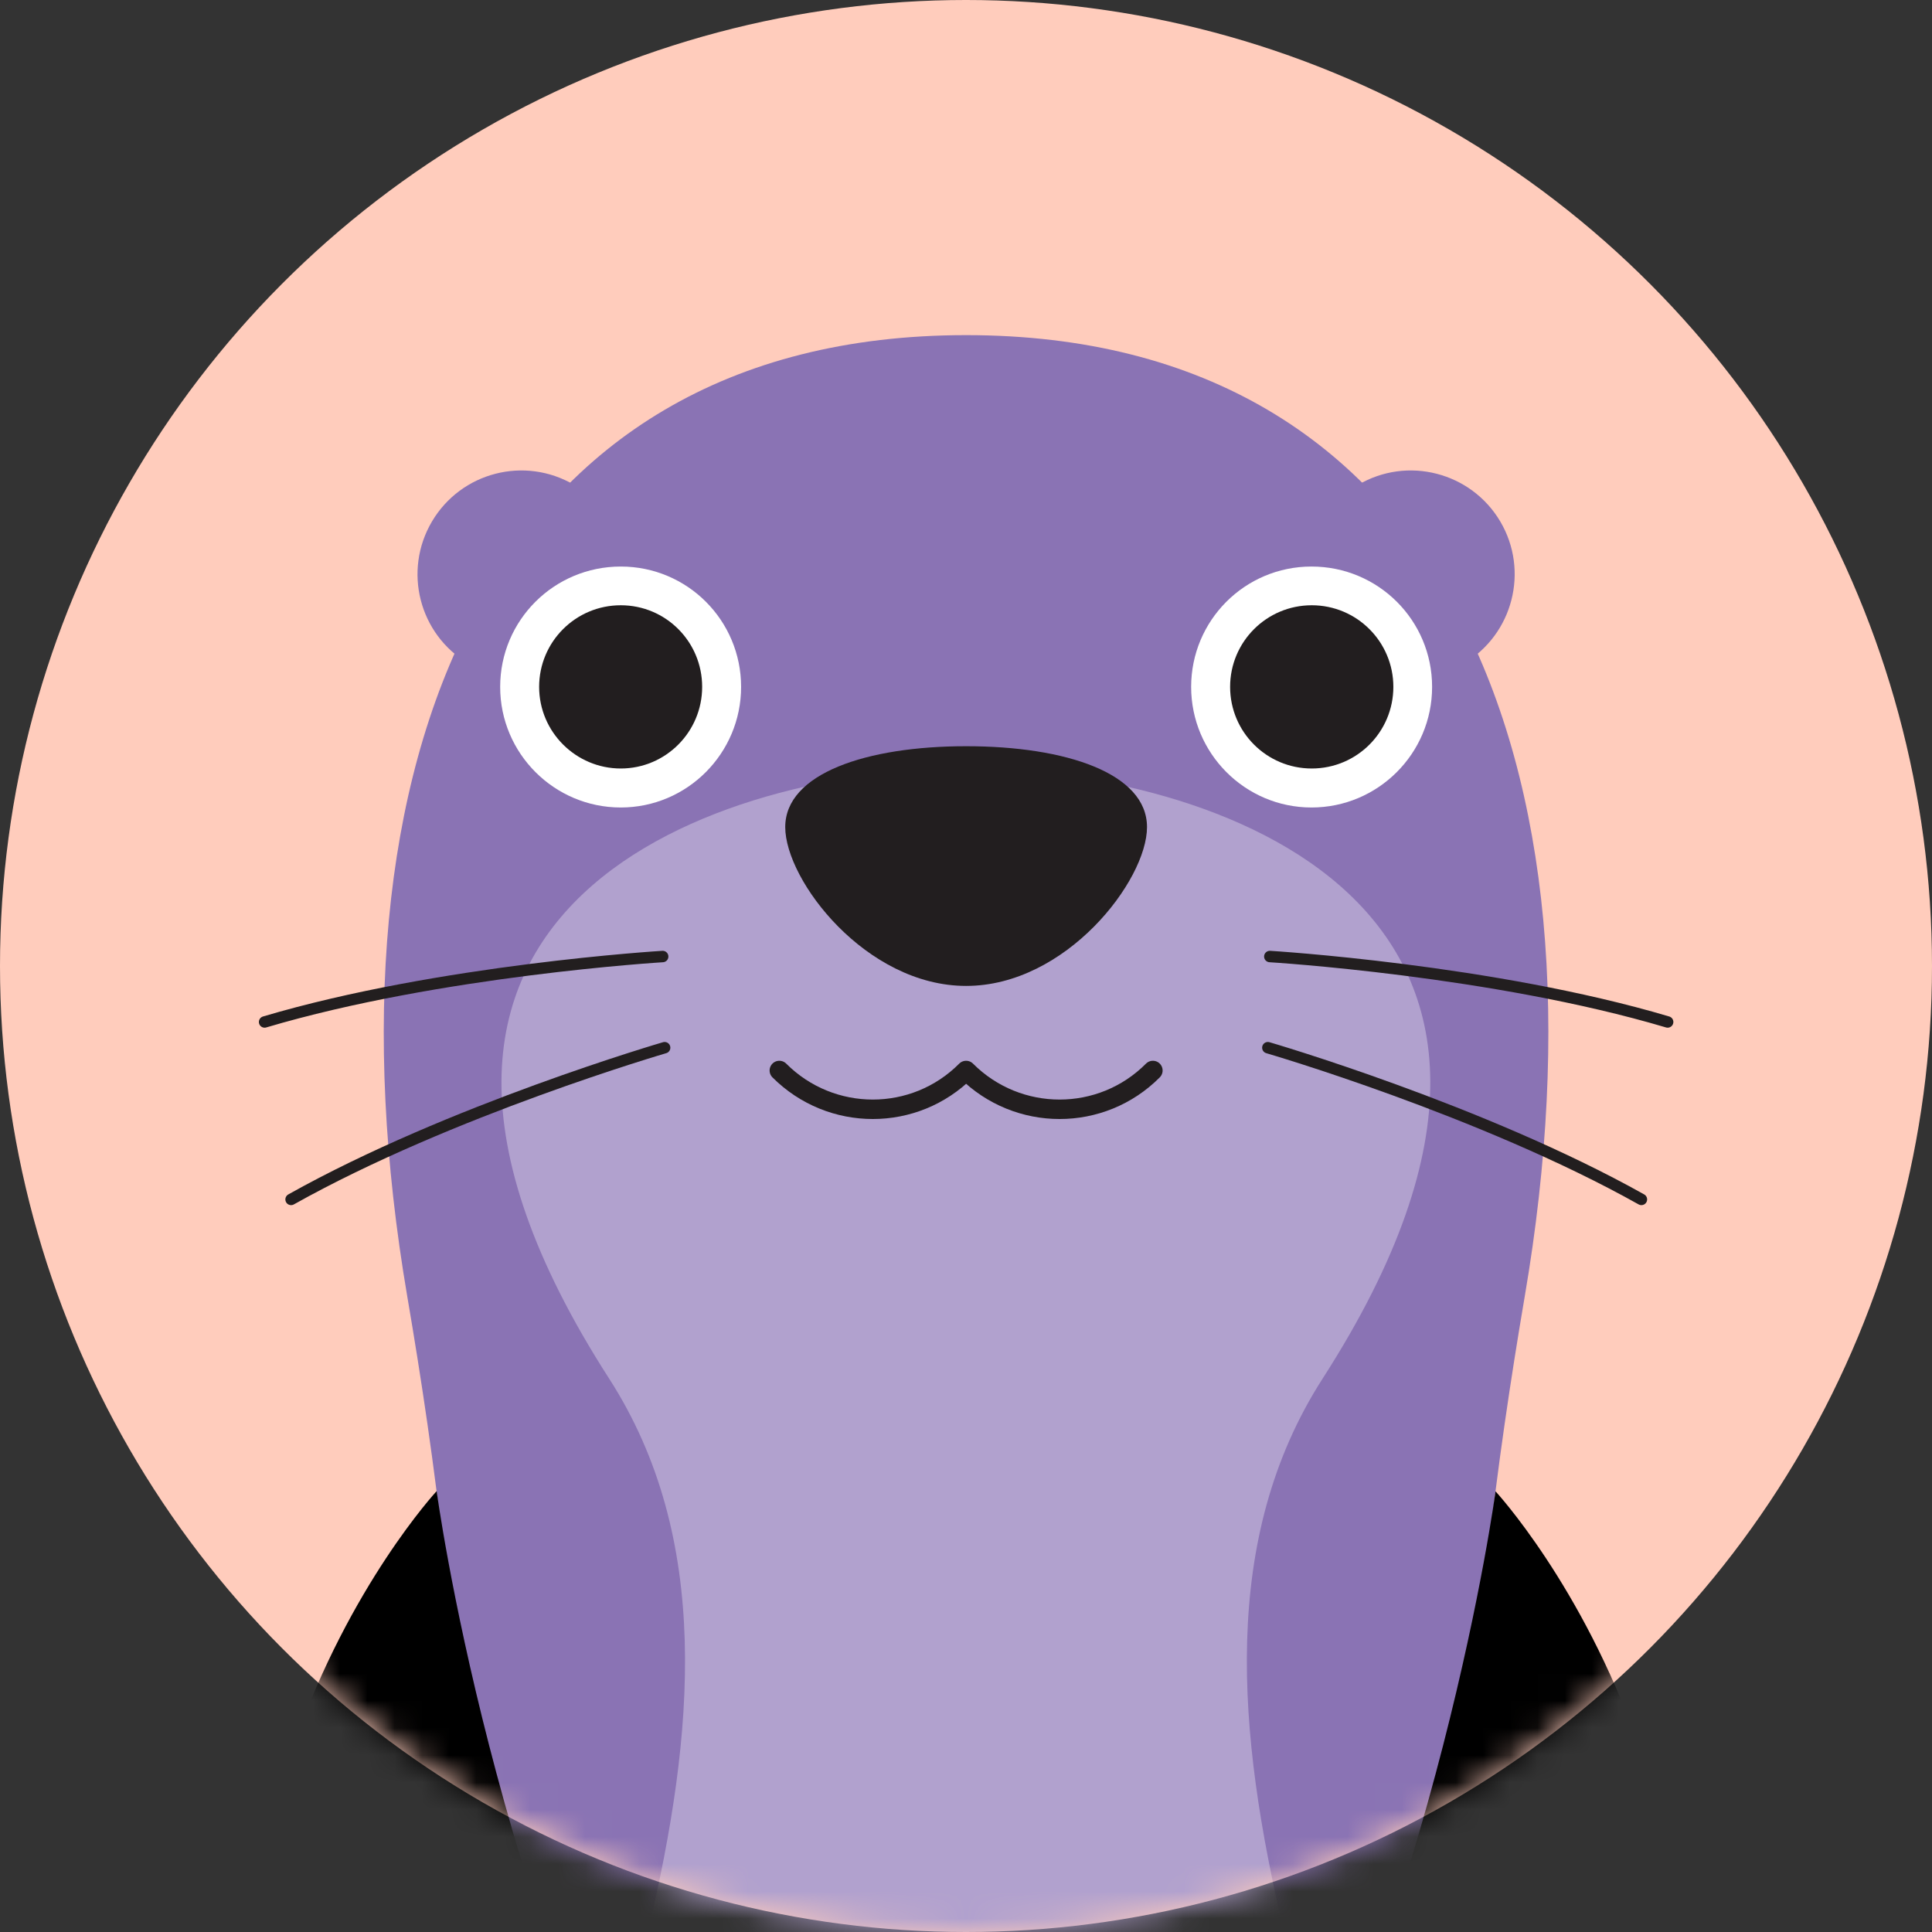
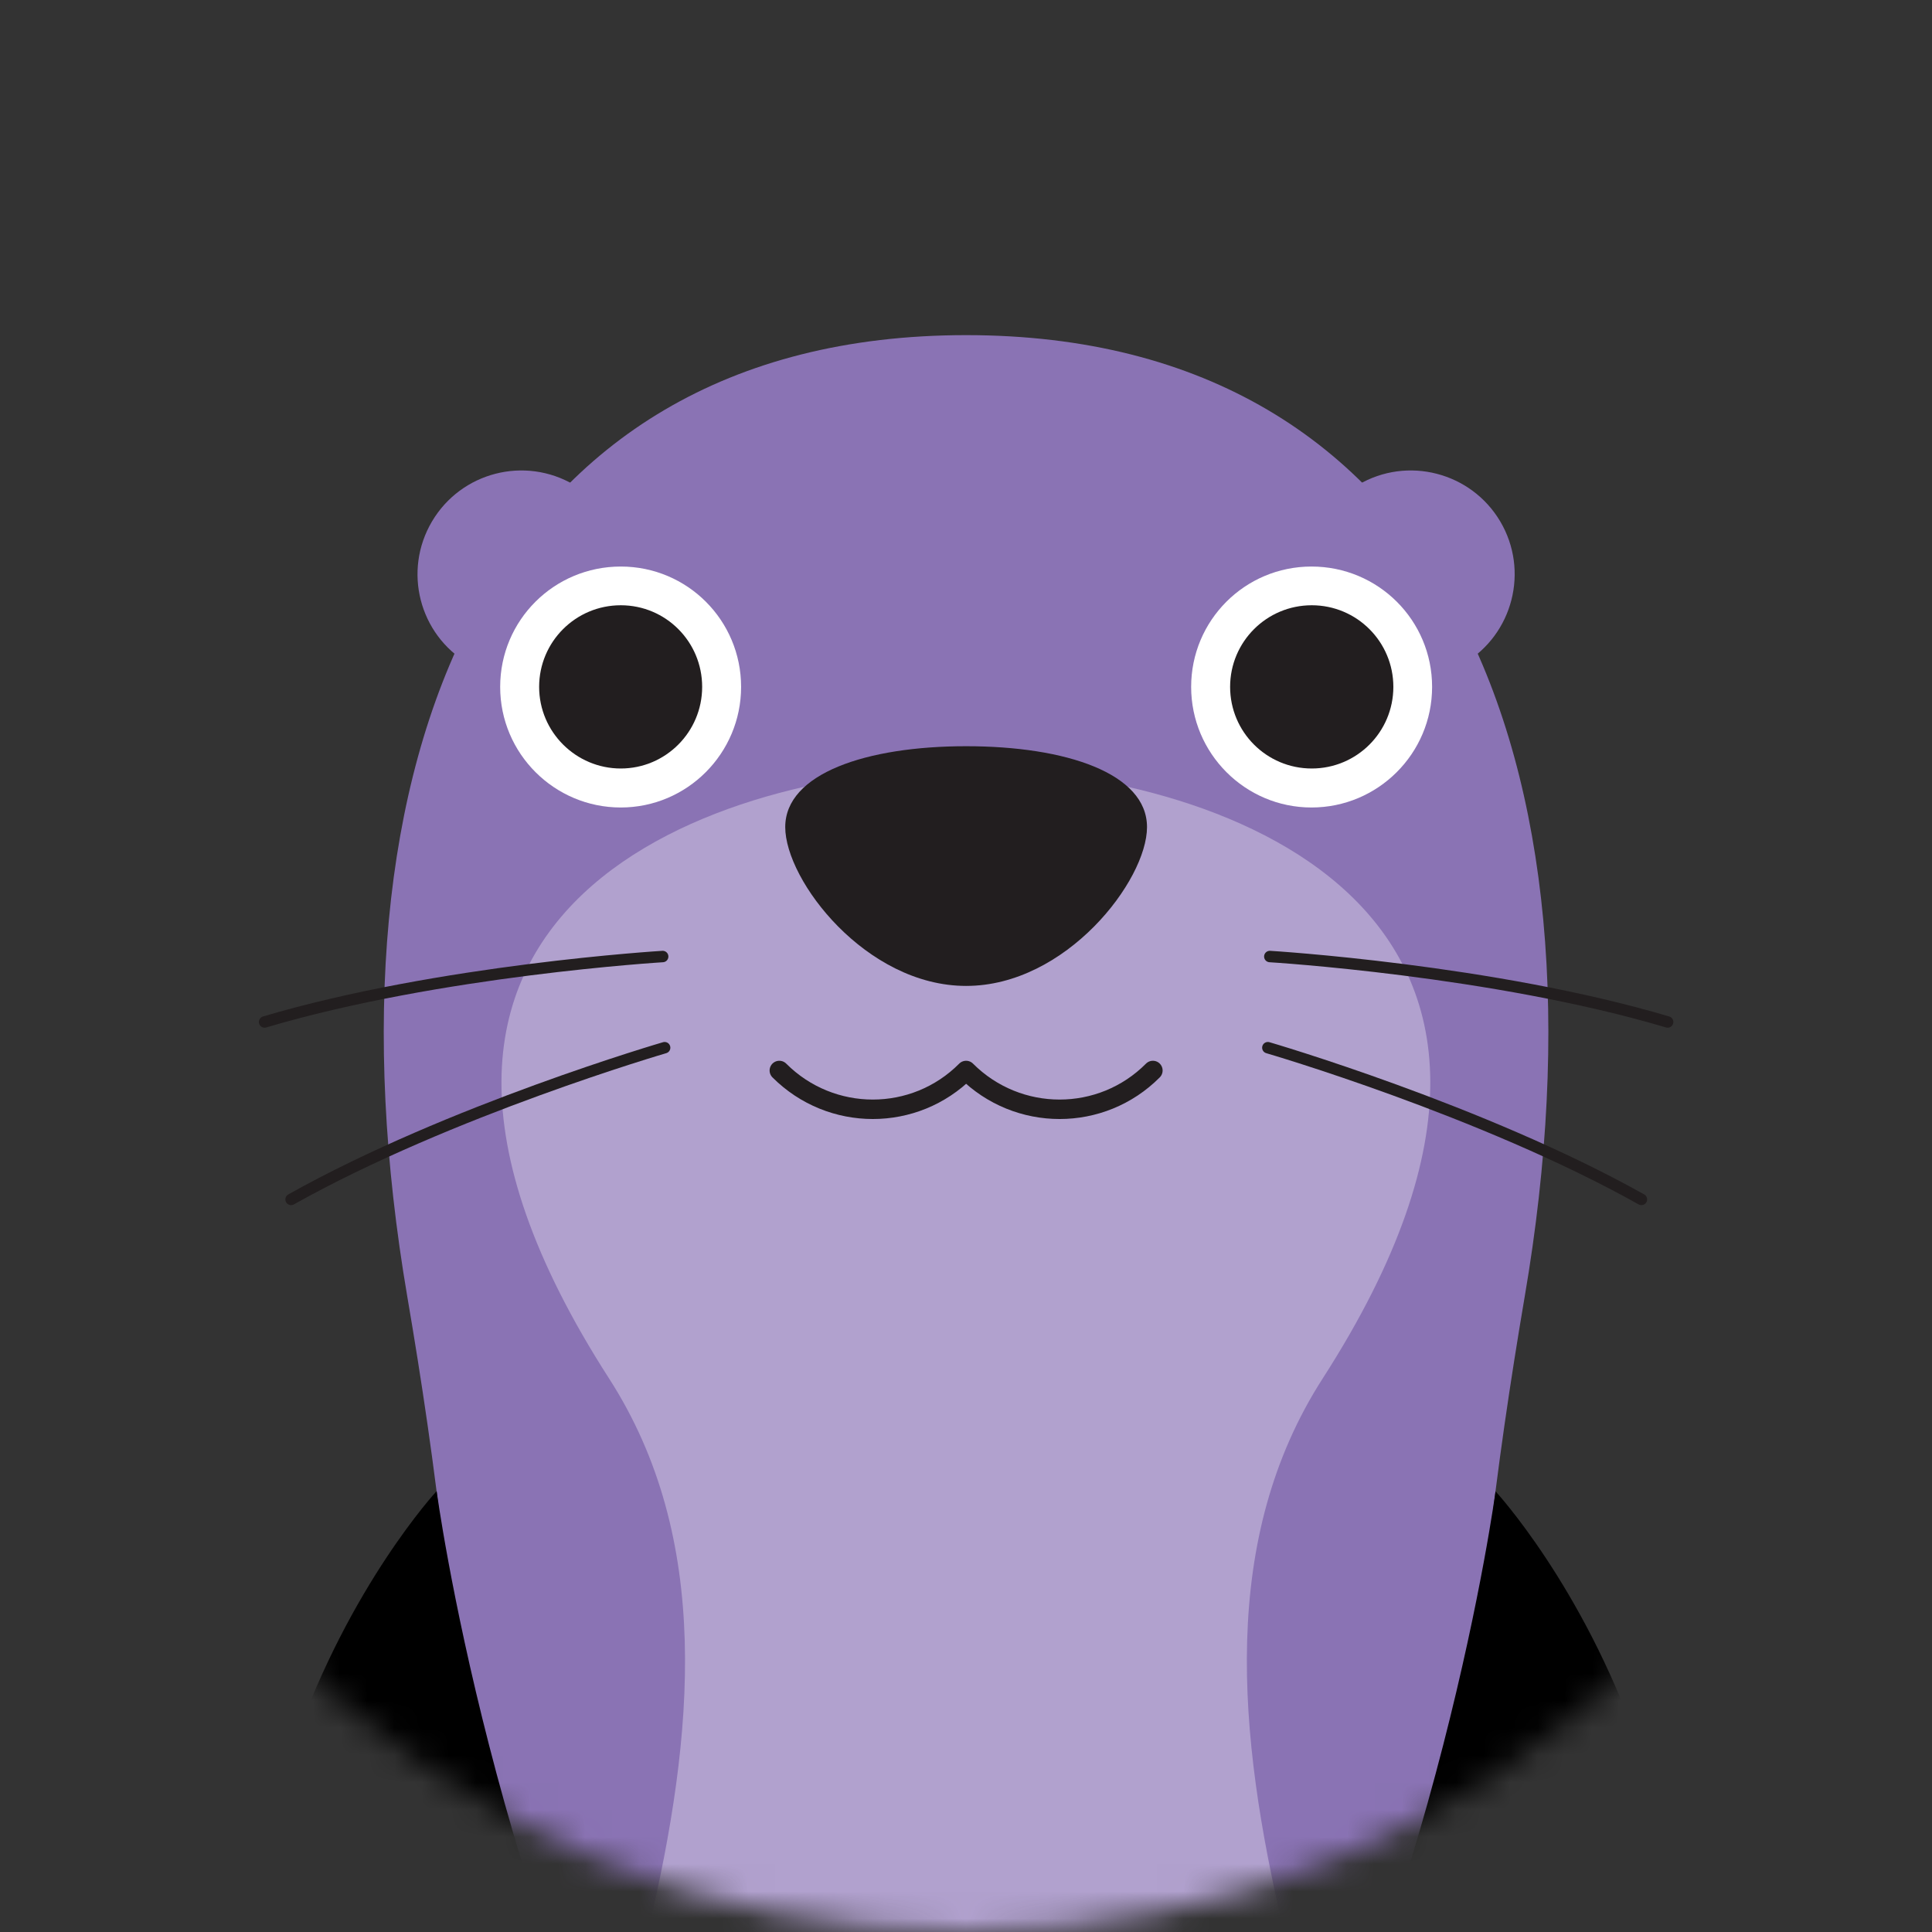
<svg xmlns="http://www.w3.org/2000/svg" width="71" height="71" viewBox="0 0 71 71" fill="none">
  <rect x="0" y="0" width="71" height="71" fill="#333333" stroke="none" />
-   <ellipse cx="35.5" cy="35.5" rx="35.5" ry="35.5" fill="#FFCCBC" />
  <mask id="mask0_563_153529" style="mask-type:alpha" maskUnits="userSpaceOnUse" x="0" y="0" width="71" height="71">
    <ellipse cx="35.5" cy="35.5" rx="35.5" ry="35.5" fill="#D9D9D9" />
  </mask>
  <g mask="url(#mask0_563_153529)">
    <path d="M17.218 24.387C15.399 23.315 14.804 20.973 15.876 19.162C16.948 17.352 19.281 16.748 21.101 17.82" fill="#8A73B4" />
    <path d="M53.791 24.387C55.601 23.315 56.205 20.973 55.133 19.162C54.061 17.352 51.719 16.748 49.908 17.82" fill="#8A73B4" />
    <path d="M56.943 87.424C52.502 74.741 53.944 59.932 56.033 47.645C59.403 27.936 53.052 12.316 35.505 12.316C17.957 12.316 11.607 27.936 14.967 47.645C17.066 59.932 18.498 74.741 14.057 87.424C5.436 112.061 4.328 133.328 21.353 135.941C28.839 137.094 31.199 134.418 35.505 134.418C39.81 134.418 42.17 137.094 49.656 135.941C66.681 133.328 65.573 112.052 56.943 87.424Z" fill="#8A73B4" />
    <path d="M27.235 25.243C27.235 27.684 25.254 29.675 22.813 29.675C20.372 29.675 18.381 27.693 18.381 25.243C18.381 22.793 20.363 20.82 22.813 20.82C25.263 20.82 27.235 22.802 27.235 25.243Z" fill="white" />
    <path d="M25.804 25.242C25.804 26.9 24.461 28.242 22.813 28.242C21.165 28.242 19.813 26.9 19.813 25.242C19.813 23.585 21.155 22.243 22.813 22.243C24.47 22.243 25.804 23.585 25.804 25.242Z" fill="#221E1F" />
    <path d="M43.774 25.243C43.774 27.684 45.755 29.675 48.197 29.675C50.638 29.675 52.629 27.693 52.629 25.243C52.629 22.793 50.647 20.82 48.197 20.82C45.746 20.82 43.774 22.802 43.774 25.243Z" fill="white" />
    <path d="M45.206 25.242C45.206 26.9 46.548 28.242 48.206 28.242C49.863 28.242 51.205 26.9 51.205 25.242C51.205 23.585 49.863 22.243 48.206 22.243C46.548 22.243 45.206 23.585 45.206 25.242Z" fill="#221E1F" />
    <path d="M52.475 92.532C51.097 79.236 41.053 62.41 48.611 50.654C59.916 33.071 44.251 28.243 35.505 28.243H35.486C26.74 28.243 11.075 33.08 22.38 50.654C29.947 62.41 19.903 79.236 18.516 92.532C15.345 115.412 27.55 120.853 35.495 120.853C43.44 120.853 55.646 115.412 52.475 92.532Z" fill="#B1A1CE" />
    <path d="M42.152 30.395C42.152 32.359 39.18 36.232 35.505 36.232C31.829 36.232 28.857 32.359 28.857 30.395C28.857 28.431 31.829 27.423 35.505 27.423C39.18 27.423 42.152 28.422 42.152 30.395Z" fill="#221E1F" />
    <path d="M28.64 39.34C30.541 41.241 33.613 41.241 35.504 39.34C37.405 41.241 40.477 41.241 42.368 39.34" stroke="#221E1F" stroke-width="0.715" stroke-linecap="round" stroke-linejoin="round" />
    <path d="M24.353 35.152C24.353 35.152 16.155 35.647 9.724 37.557" stroke="#221E1F" stroke-width="0.42" stroke-linecap="round" stroke-linejoin="round" />
    <path d="M24.425 38.502C24.425 38.502 16.543 40.799 10.697 44.078" stroke="#221E1F" stroke-width="0.42" stroke-linecap="round" stroke-linejoin="round" />
    <path d="M46.665 35.152C46.665 35.152 54.862 35.647 61.285 37.557" stroke="#221E1F" stroke-width="0.42" stroke-linecap="round" stroke-linejoin="round" />
    <path d="M46.593 38.502C46.593 38.502 54.475 40.799 60.321 44.078" stroke="#221E1F" stroke-width="0.42" stroke-linecap="round" stroke-linejoin="round" />
    <path d="M16.047 54.798C16.047 54.798 18.11 70.21 25.28 83.299C31.37 94.406 18.164 100.026 12.417 87.902C3.274 68.607 16.038 54.807 16.038 54.807L16.047 54.798Z" fill="black" />
    <path d="M54.961 54.798C54.961 54.798 52.899 70.21 45.728 83.299C39.639 94.406 52.845 100.026 58.592 87.902C67.735 68.607 54.961 54.807 54.961 54.807V54.798Z" fill="black" />
  </g>
</svg>